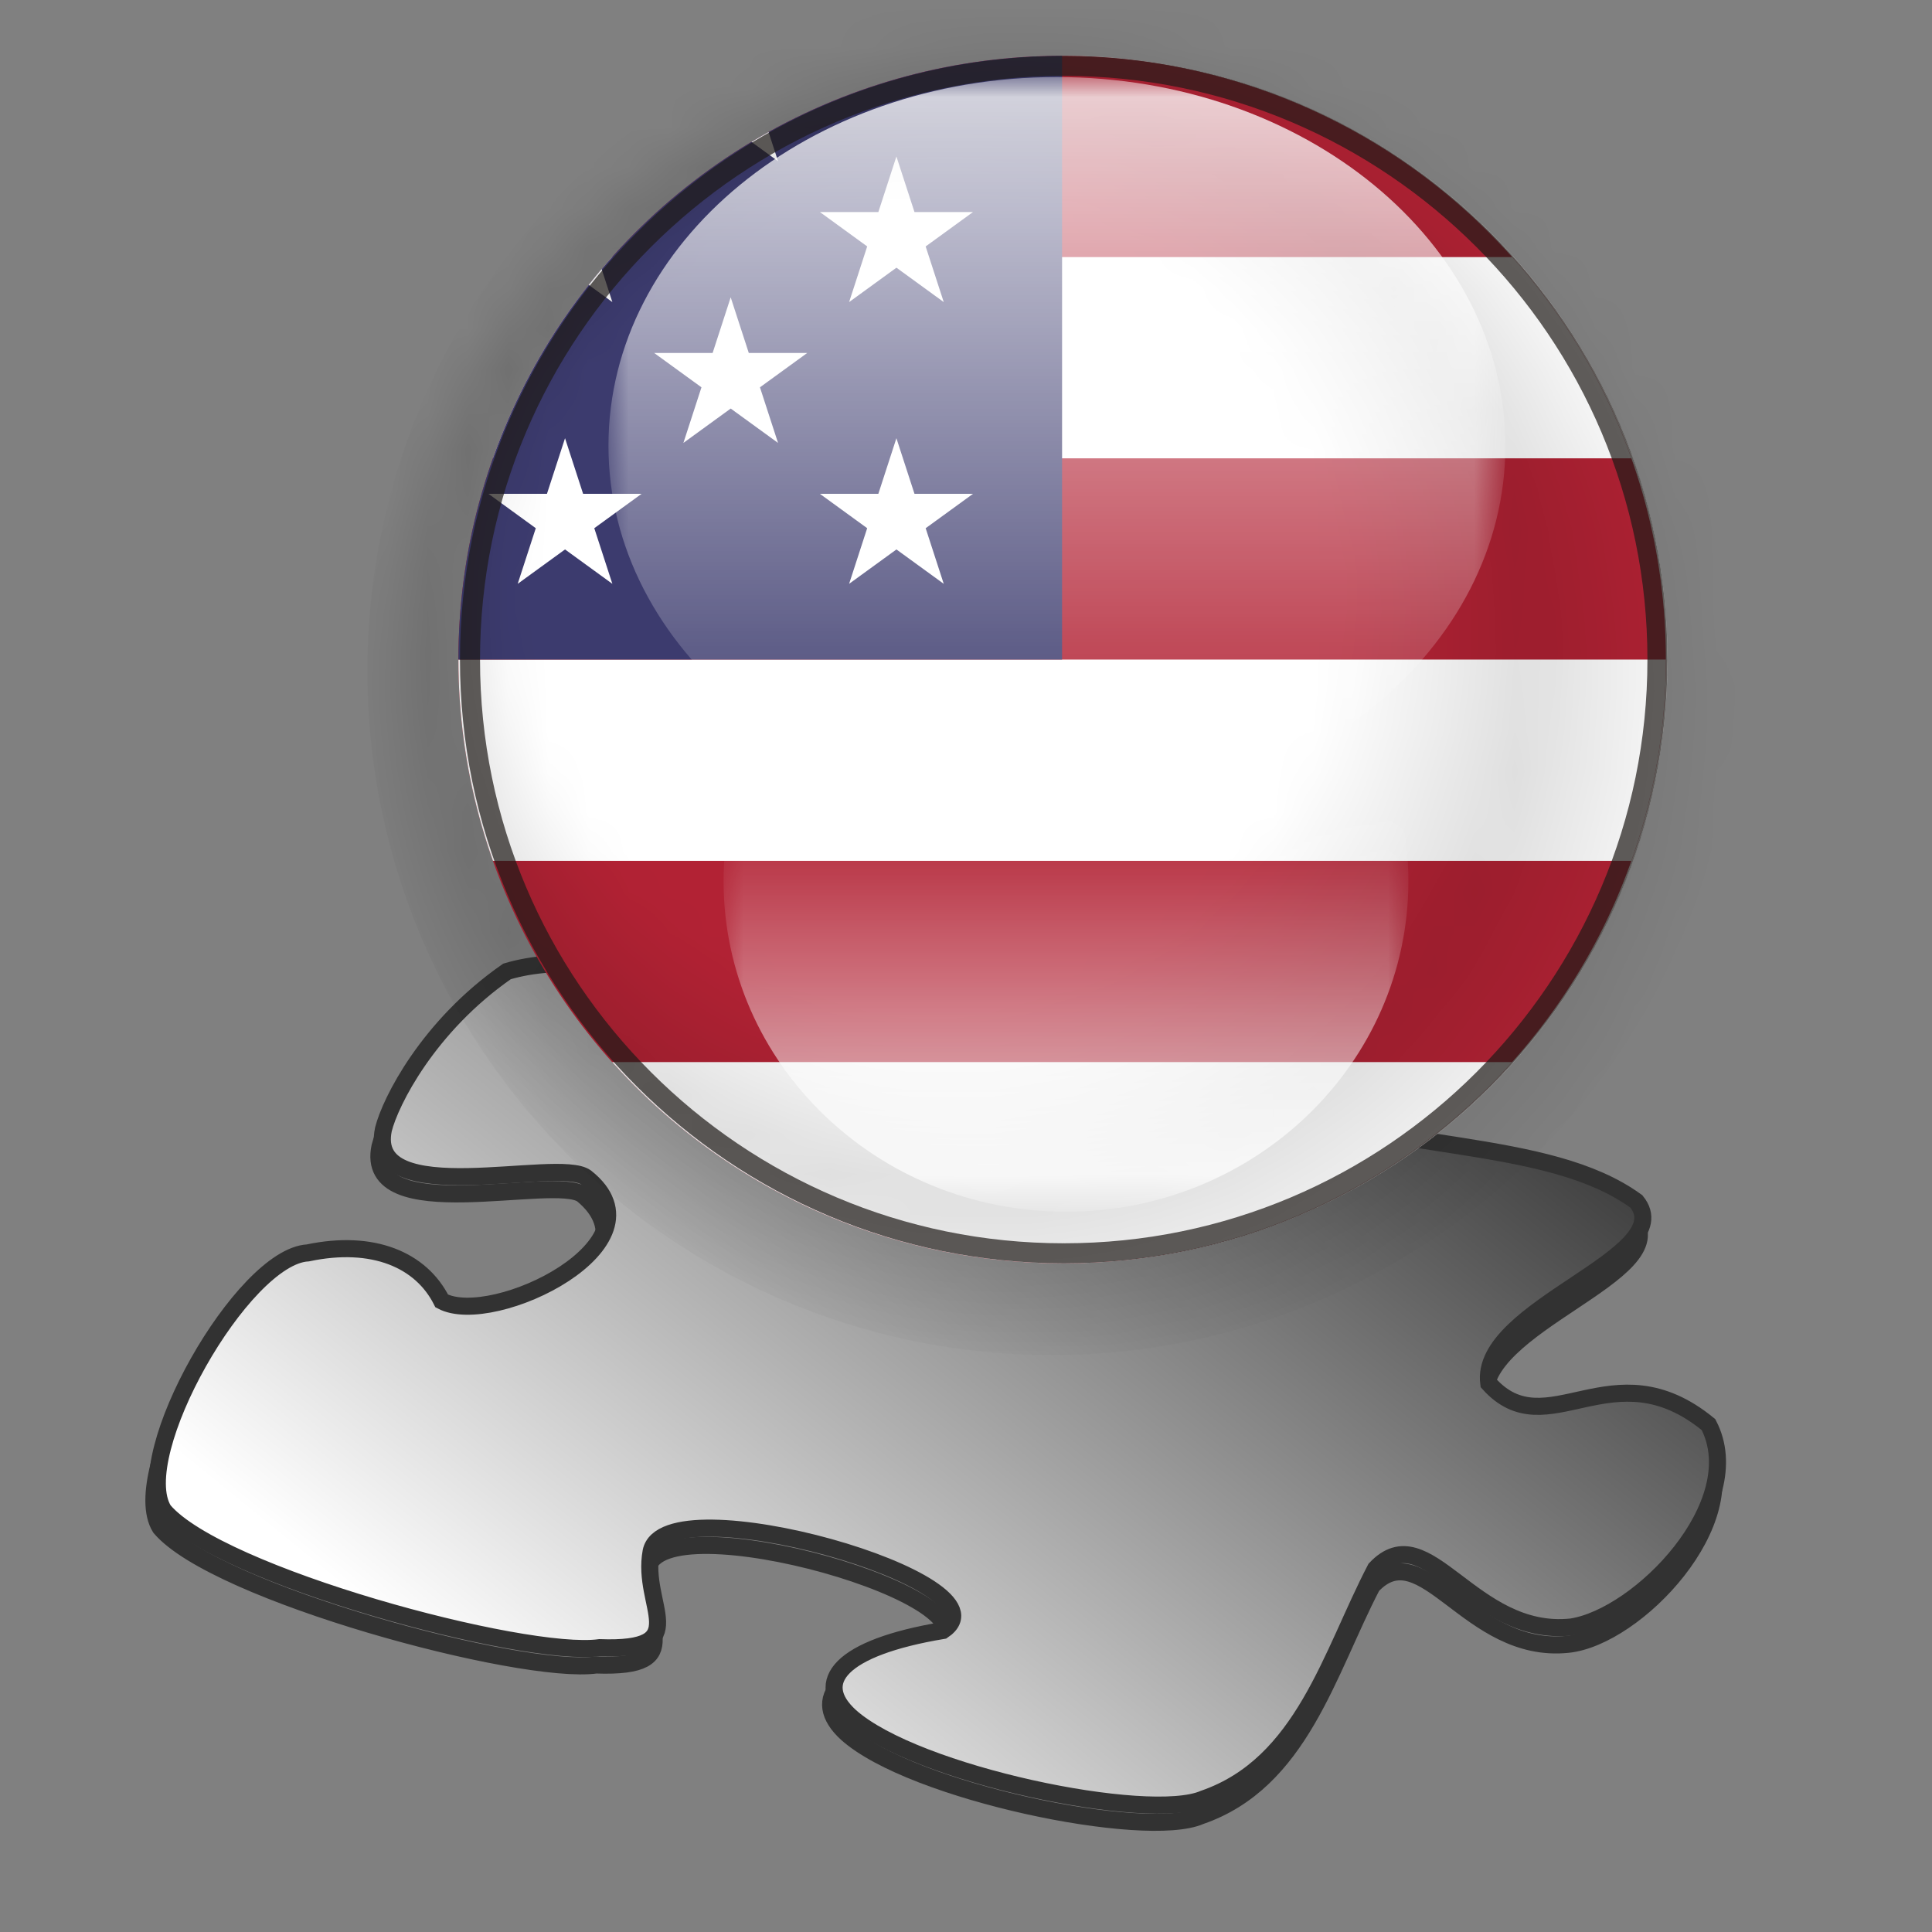
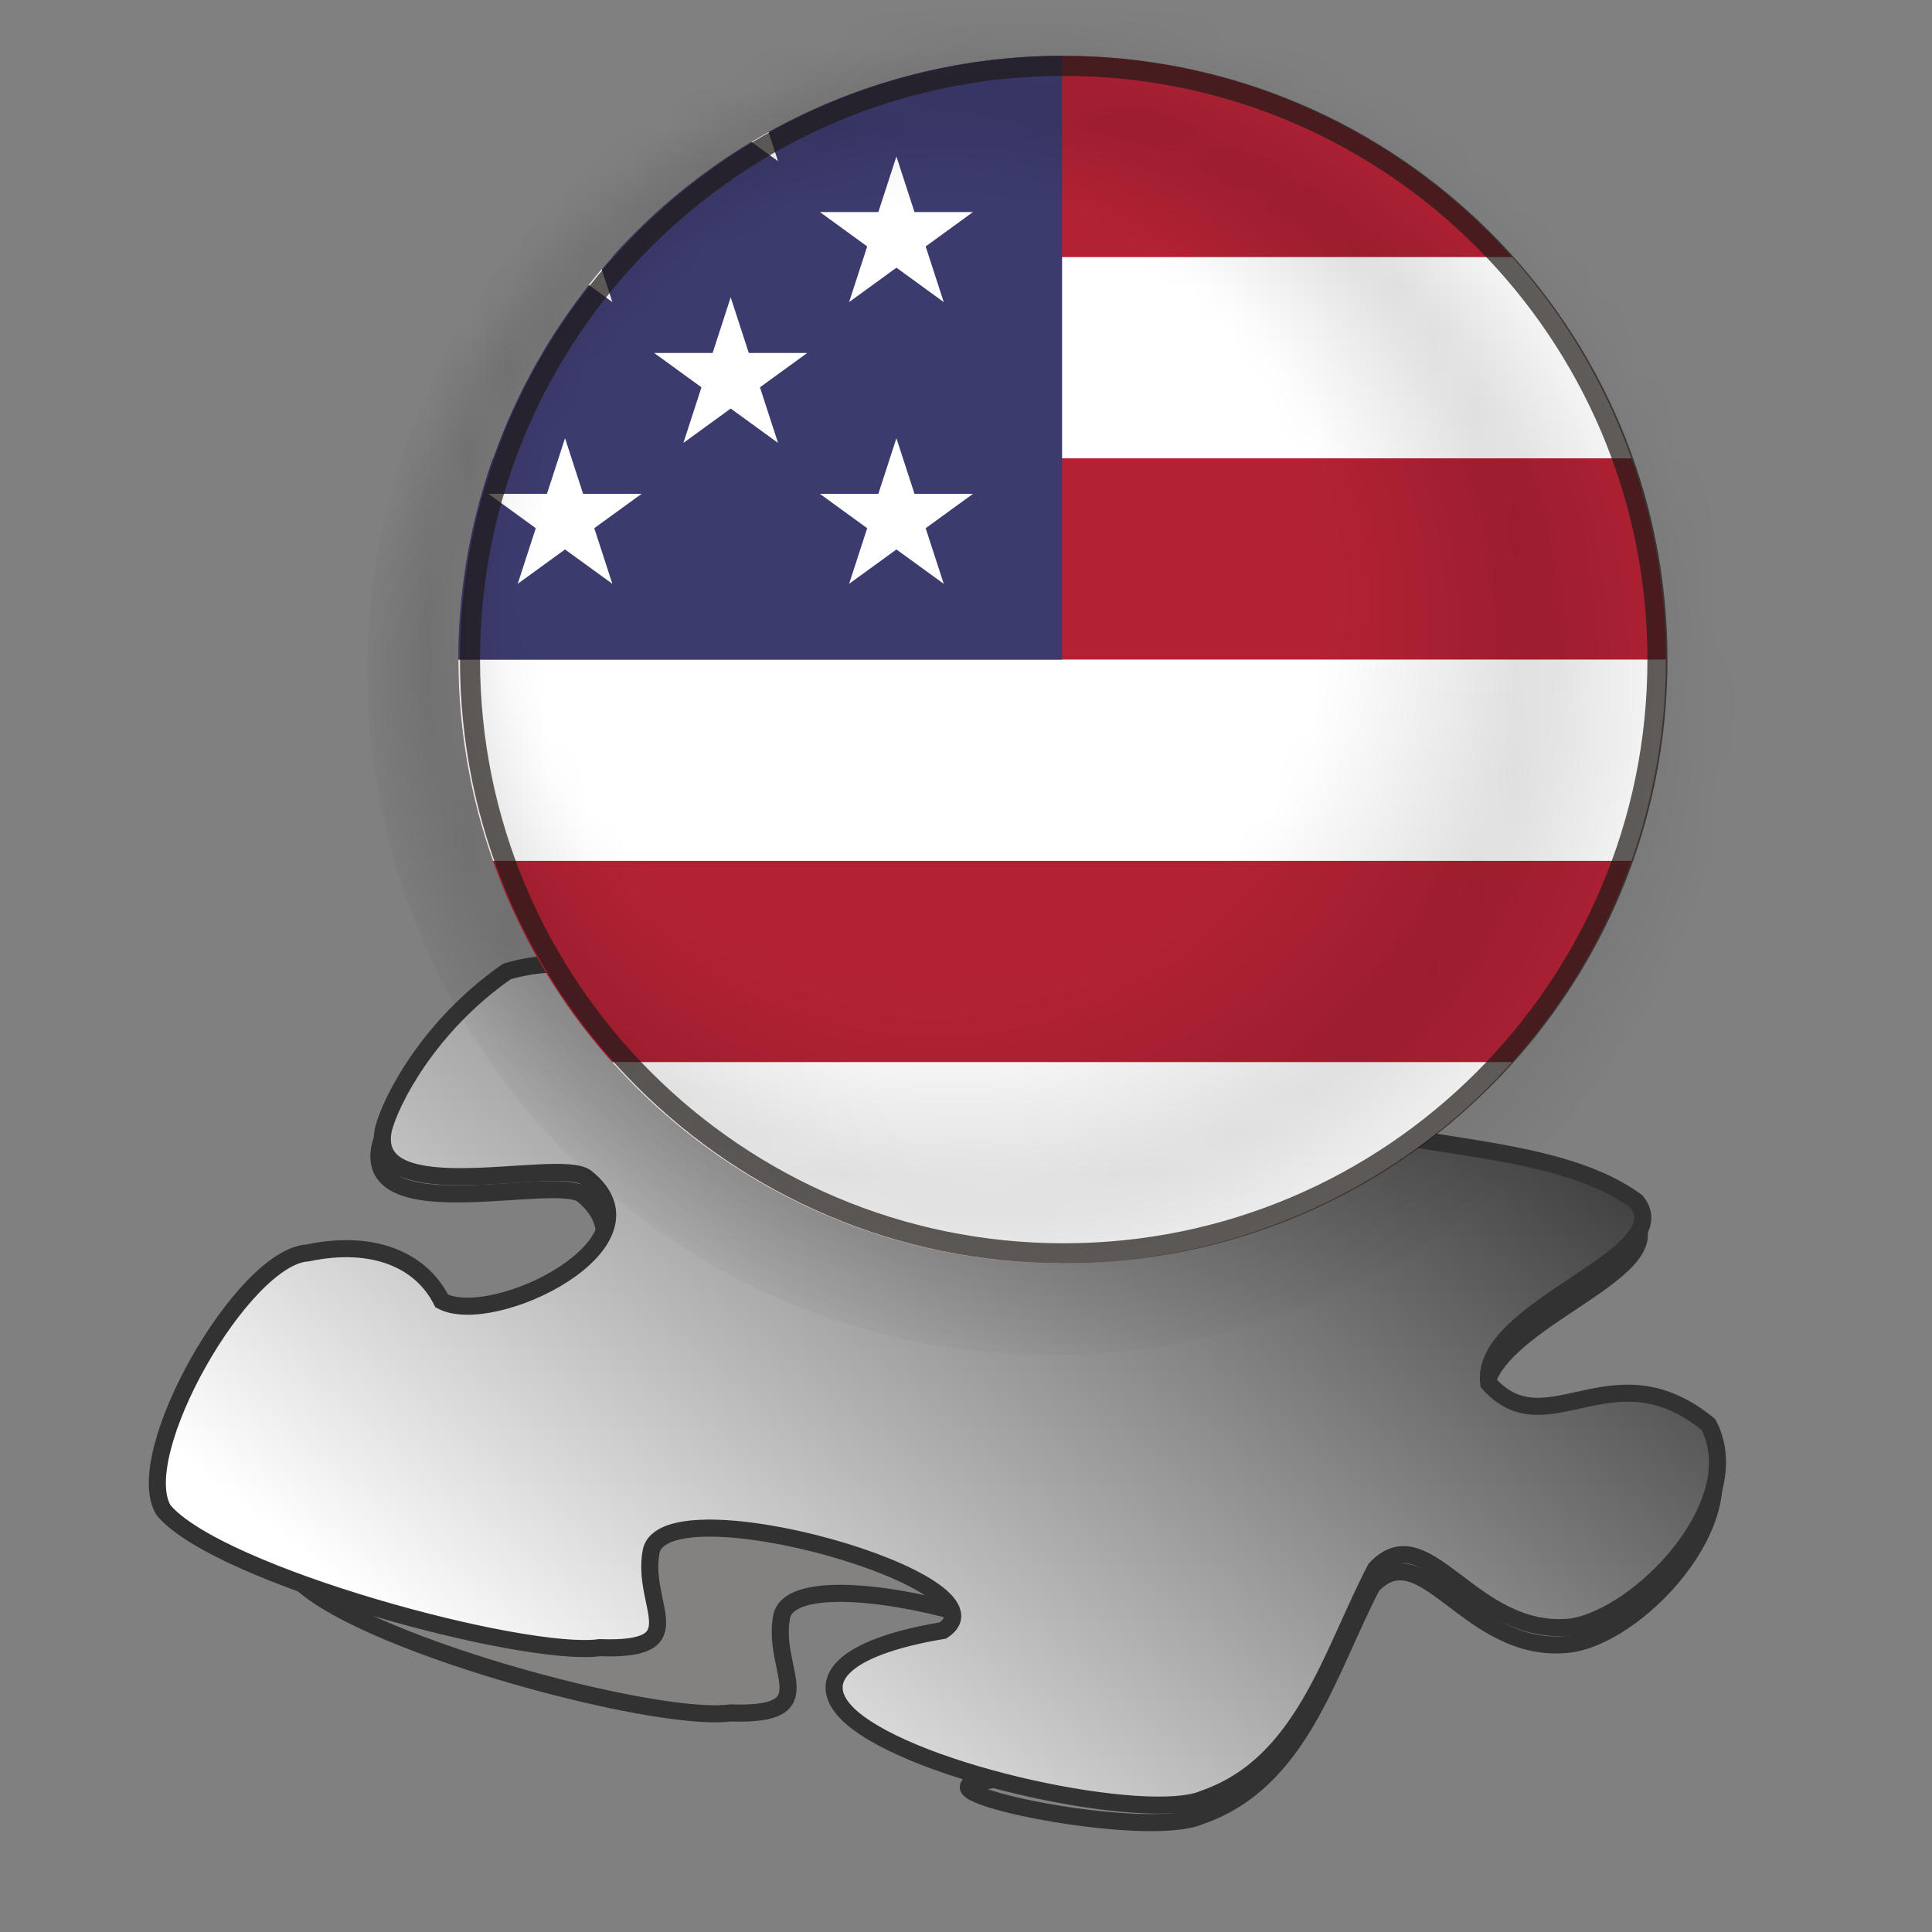
<svg xmlns="http://www.w3.org/2000/svg" xmlns:ns1="http://www.inkscape.org/namespaces/inkscape" xmlns:ns2="http://sodipodi.sourceforge.net/DTD/sodipodi-0.dtd" xmlns:xlink="http://www.w3.org/1999/xlink" version="1.1" id="svg2" ns1:version="0.47 r22583" ns2:docname="Flag_Russia_template.svg" x="0px" y="0px" width="48px" height="48px" viewBox="0 0 48 48" enable-background="new 0 0 48 48" xml:space="preserve">
  <rect x="0" y="0" width="48" height="48" fill="#808080" stroke="none" />
  <g id="_127604904">
-     <path id="_127606408" fill="#838281" stroke="#323232" stroke-width="0.424" d="M29.824,45.117   c2.474-0.854,3.156-3.582,4.264-5.715c1.279-1.363,2.389,1.705,4.862,1.451c1.706-0.172,4.435-3.071,3.411-4.947   c-2.389-2.047-4.008,0.512-5.459-1.109c-0.256-1.876,4.777-3.154,3.668-4.52c-2.217-1.621-6.228-1.194-10.064-2.646   c-1.705-1.961,3.924-1.191,2.645-3.068c-0.512-0.77-3.838-2.646-7.676-1.792c-2.388,0.768,0.426,3.241-3.412,2.985   c-2.559-0.257-6.994-1.962-9.552-1.192c-1.962,1.363-2.9,3.239-3.071,3.924c-0.427,2.047,4.35,0.682,5.032,1.193   c2.047,1.704-2.303,3.752-3.582,3.068c-0.512-1.021-1.706-1.535-3.326-1.191c-1.621,0.084-4.436,5.029-3.583,6.396   c1.365,1.62,8.956,3.668,10.832,3.412c2.388,0.084,1.024-1.024,1.28-2.39c0.341-1.705,9.04,0.769,7.164,1.963   c-2.473,0.427-3.156,1.277-2.217,2.131C22.66,44.52,28.459,45.715,29.824,45.117L29.824,45.117z" />
+     <path id="_127606408" fill="#838281" stroke="#323232" stroke-width="0.424" d="M29.824,45.117   c2.474-0.854,3.156-3.582,4.264-5.715c1.279-1.363,2.389,1.705,4.862,1.451c1.706-0.172,4.435-3.071,3.411-4.947   c-2.389-2.047-4.008,0.512-5.459-1.109c-0.256-1.876,4.777-3.154,3.668-4.52c-2.217-1.621-6.228-1.194-10.064-2.646   c-1.705-1.961,3.924-1.191,2.645-3.068c-0.512-0.77-3.838-2.646-7.676-1.792c-2.388,0.768,0.426,3.241-3.412,2.985   c-2.559-0.257-6.994-1.962-9.552-1.192c-1.962,1.363-2.9,3.239-3.071,3.924c-0.427,2.047,4.35,0.682,5.032,1.193   c2.047,1.704-2.303,3.752-3.582,3.068c-1.621,0.084-4.436,5.029-3.583,6.396   c1.365,1.62,8.956,3.668,10.832,3.412c2.388,0.084,1.024-1.024,1.28-2.39c0.341-1.705,9.04,0.769,7.164,1.963   c-2.473,0.427-3.156,1.277-2.217,2.131C22.66,44.52,28.459,45.715,29.824,45.117L29.824,45.117z" />
    <linearGradient id="_127605304_1_" gradientUnits="userSpaceOnUse" x1="396.246" y1="-618.433" x2="378.557" y2="-640.221" gradientTransform="matrix(1 0 0 -1 -362.88 -594.981)">
      <stop offset="0" style="stop-color:#3F3F3F" />
      <stop offset="1" style="stop-color:#FFFFFF" />
    </linearGradient>
    <path id="_127605304" fill="url(#_127605304_1_)" stroke="#323232" stroke-width="0.424" d="M29.909,44.691   c2.474-0.854,3.155-3.584,4.265-5.715c1.279-1.365,2.389,1.705,4.861,1.447c1.706-0.256,4.436-3.068,3.412-5.029   c-2.389-1.963-4.01,0.597-5.459-1.023c-0.256-1.877,4.775-3.156,3.668-4.521c-2.219-1.619-6.227-1.192-10.064-2.644   c-1.705-1.962,3.924-1.194,2.645-3.071c-0.512-0.768-3.838-2.644-7.676-1.791c-2.389,0.768,0.426,3.241-3.413,2.985   c-2.559-0.341-6.994-1.961-9.552-1.194c-1.962,1.364-2.9,3.241-3.07,3.924c-0.427,2.047,4.35,0.684,5.032,1.193   c2.047,1.62-2.303,3.752-3.583,3.07c-0.512-1.023-1.706-1.535-3.326-1.194c-1.621,0.085-4.435,5.032-3.583,6.396   c1.365,1.621,8.956,3.668,10.832,3.412c2.388,0.086,1.023-1.022,1.279-2.389c0.341-1.706,9.041,0.77,7.25,1.962   c-2.559,0.427-3.241,1.279-2.303,2.134C22.745,44.094,28.545,45.287,29.909,44.691L29.909,44.691z" />
  </g>
-   <circle id="circle50" fill="#FFFFFF" cx="26.428" cy="16.387" r="15" />
  <g>
    <g>
      <g>
        <g>
          <defs>
            <circle id="SVGID_1_" cx="26.389" cy="16.387" r="15" />
          </defs>
          <clipPath id="SVGID_2_">
            <use xlink:href="#SVGID_1_" overflow="visible" />
          </clipPath>
          <rect x="-23.013" y="-18.614" clip-path="url(#SVGID_2_)" fill="#B22234" width="104.16" height="65.001" />
        </g>
      </g>
      <g>
        <g>
          <defs>
            <circle id="SVGID_3_" cx="26.389" cy="16.387" r="15" />
          </defs>
          <clipPath id="SVGID_4_">
            <use xlink:href="#SVGID_3_" overflow="visible" />
          </clipPath>
          <g clip-path="url(#SVGID_4_)">
            <rect x="-23.013" y="-13.614" fill="#FFFFFF" width="104.16" height="5" />
            <rect x="-23.013" y="-3.614" fill="#FFFFFF" width="104.16" height="5" />
            <rect x="-23.013" y="6.387" fill="#FFFFFF" width="104.16" height="5" />
            <rect x="-23.013" y="16.387" fill="#FFFFFF" width="104.16" height="5" />
            <rect x="-23.013" y="26.387" fill="#FFFFFF" width="104.16" height="5" />
            <rect x="-23.013" y="36.389" fill="#FFFFFF" width="104.16" height="5" />
          </g>
        </g>
      </g>
      <g>
        <g>
          <defs>
            <circle id="SVGID_5_" cx="26.389" cy="16.387" r="15" />
          </defs>
          <clipPath id="SVGID_6_">
            <use xlink:href="#SVGID_5_" overflow="visible" />
          </clipPath>
          <rect x="-23.013" y="-18.614" clip-path="url(#SVGID_6_)" fill="#3C3B6E" width="49.4" height="35.001" />
        </g>
      </g>
      <g>
        <g>
          <defs>
            <circle id="SVGID_7_" cx="26.389" cy="16.387" r="15" />
          </defs>
          <clipPath id="SVGID_8_">
            <use xlink:href="#SVGID_7_" overflow="visible" />
          </clipPath>
          <g clip-path="url(#SVGID_8_)">
            <g>
              <g>
                <g>
                  <g>
                    <g>
                      <g>
                        <g>
                          <g>
                            <g>
                              <g id="s5_4_">
                                <g id="s4_8_">
                                  <g>
                                    <path id="s_39_" fill="#FFFFFF" d="M14.038,3.887l1.176,3.618l-3.078-2.237h3.804l-3.078,2.237L14.038,3.887z" />
                                  </g>
                                </g>
                                <g>
                                  <path id="s_40_" fill="#FFFFFF" d="M14.038,10.887l1.176,3.618l-3.078-2.236h3.804l-3.078,2.236L14.038,10.887z" />
                                </g>
                              </g>
                              <g id="s9_4_">
                                <g id="s4_9_">
                                  <g>
                                    <path id="s_43_" fill="#FFFFFF" d="M18.154,0.386l1.176,3.619l-3.078-2.236h3.804l-3.077,2.236L18.154,0.386z" />
                                  </g>
                                  <g>
                                    <path id="s_44_" fill="#FFFFFF" d="M18.154,7.387l1.176,3.617l-3.078-2.235h3.804l-3.077,2.235L18.154,7.387z" />
                                  </g>
                                </g>
                              </g>
                              <g>
                                <g id="s5_5_">
                                  <g id="s4_10_">
                                    <g>
                                      <path id="s_48_" fill="#FFFFFF" d="M22.271,3.887l1.176,3.618L20.37,5.268h3.804l-3.078,2.237L22.271,3.887z" />
                                    </g>
                                  </g>
                                  <g>
                                    <path id="s_49_" fill="#FFFFFF" d="M22.271,10.887l1.176,3.618l-3.077-2.236h3.804l-3.078,2.236L22.271,10.887z" />
                                  </g>
                                </g>
                              </g>
                            </g>
                          </g>
                        </g>
                      </g>
                    </g>
                  </g>
                </g>
              </g>
            </g>
          </g>
        </g>
      </g>
    </g>
  </g>
  <defs>
    <filter id="Adobe_OpacityMaskFilter" filterUnits="userSpaceOnUse" x="9.127" y="-0.333" width="34" height="34">
      <feColorMatrix type="matrix" values="1 0 0 0 0  0 1 0 0 0  0 0 1 0 0  0 0 0 1 0" />
    </filter>
  </defs>
  <mask maskUnits="userSpaceOnUse" x="9.127" y="-0.333" width="34" height="34" id="id7">
    <radialGradient id="rect18_1_" cx="389.88" cy="-611.98" r="17" fx="382.88" fy="-618.98" gradientTransform="matrix(-4.371139e-008 1 1 4.371139e-008 637.774 -372.339)" gradientUnits="userSpaceOnUse">
      <stop offset="0" style="stop-color:#FFFFFF;stop-opacity:0" />
      <stop offset="0.6" style="stop-color:#FFFFFF;stop-opacity:0" />
      <stop offset="0.8" style="stop-color:#FFFFFF;stop-opacity:0.5" />
      <stop offset="1" style="stop-color:#FFFFFF;stop-opacity:0" />
    </radialGradient>
    <rect id="rect18" x="8.794" y="0.54" fill="url(#rect18_1_)" filter="url(#Adobe_OpacityMaskFilter)" width="34" height="34" />
  </mask>
  <circle id="circle56" ns2:rx="17" ns2:cx="26.4282" ns2:cy="16.3867" ns2:ry="17" opacity="0.5" mask="url(#id7)" enable-background="new    " cx="26.127" cy="16.667" r="17">
</circle>
  <path id="path58" fill="#1F1A17" fill-opacity="0.702" d="M26.428,1.387c8.283,0,15,6.717,15,15c0,8.283-6.717,15-15,15  c-8.282,0-15-6.717-15-15C11.428,8.104,18.146,1.387,26.428,1.387z M26.43,1.885v0.002h-0.002h-0.004V1.885  c-4,0.001-7.623,1.625-10.248,4.249c-2.625,2.625-4.25,6.25-4.25,10.251h0.002v0.002v0.004h-0.002c0.001,4,1.625,7.624,4.249,10.248  c2.625,2.625,6.25,4.25,10.251,4.25v-0.002h0.002h0.006v0.002c3.998,0,7.623-1.625,10.246-4.248c2.625-2.625,4.25-6.25,4.25-10.25  h-0.002v-0.002v-0.004h0.002c0-4-1.623-7.623-4.248-10.248S30.432,1.885,26.43,1.885L26.43,1.885z" />
  <defs>
    <filter id="Adobe_OpacityMaskFilter_1_" filterUnits="userSpaceOnUse" x="15.117" y="1.915" width="22.283" height="18.316">
      <feColorMatrix type="matrix" values="1 0 0 0 0  0 1 0 0 0  0 0 1 0 0  0 0 0 1 0" />
    </filter>
  </defs>
  <mask maskUnits="userSpaceOnUse" x="15.117" y="1.915" width="22.283" height="18.316" id="id0">
    <linearGradient id="rect28_1_" gradientUnits="userSpaceOnUse" x1="389.13" y1="-596.895" x2="389.13" y2="-615.212" gradientTransform="matrix(1 0 0 -1 -362.88 -594.981)">
      <stop offset="0" style="stop-color:#FFFFFF;stop-opacity:0.8" />
      <stop offset="0.5" style="stop-color:#FFFFFF;stop-opacity:0.4" />
      <stop offset="1" style="stop-color:#FFFFFF;stop-opacity:0" />
    </linearGradient>
-     <rect id="rect28" x="15" y="1.807" fill="url(#rect28_1_)" filter="url(#Adobe_OpacityMaskFilter_1_)" width="22.5" height="18.533" />
  </mask>
  <path id="path60" mask="url(#id0)" fill="#FFFFFF" d="M26.258,1.915c-6.152,0-11.141,4.101-11.141,9.158  c0,5.057,4.989,9.158,11.141,9.158c6.152,0,11.143-4.102,11.143-9.158C37.4,6.016,32.41,1.915,26.258,1.915z" />
  <defs>
    <filter id="Adobe_OpacityMaskFilter_2_" filterUnits="userSpaceOnUse" x="17.977" y="13.673" width="17.014" height="16.433">
      <feColorMatrix type="matrix" values="1 0 0 0 0  0 1 0 0 0  0 0 1 0 0  0 0 0 1 0" />
    </filter>
  </defs>
  <mask maskUnits="userSpaceOnUse" x="17.977" y="13.673" width="17.014" height="16.433" id="id2">
    <linearGradient id="rect38_1_" gradientUnits="userSpaceOnUse" x1="389.365" y1="-614.981" x2="389.365" y2="-624.981" gradientTransform="matrix(1 0 0 -1 -362.88 -594.981)">
      <stop offset="0" style="stop-color:#FFFFFF;stop-opacity:0" />
      <stop offset="0.5" style="stop-color:#FFFFFF;stop-opacity:0.4" />
      <stop offset="1" style="stop-color:#FFFFFF;stop-opacity:0.8" />
    </linearGradient>
    <rect id="rect38" x="17.87" y="15" fill="url(#rect38_1_)" filter="url(#Adobe_OpacityMaskFilter_2_)" width="17.229" height="15" />
  </mask>
-   <path id="path62" mask="url(#id2)" fill="#FFFFFF" d="M26.484,13.673c-4.697,0-8.507,3.679-8.507,8.216  c0,4.536,3.81,8.216,8.507,8.216s8.507-3.682,8.507-8.216C34.991,17.353,31.182,13.673,26.484,13.673z" />
</svg>